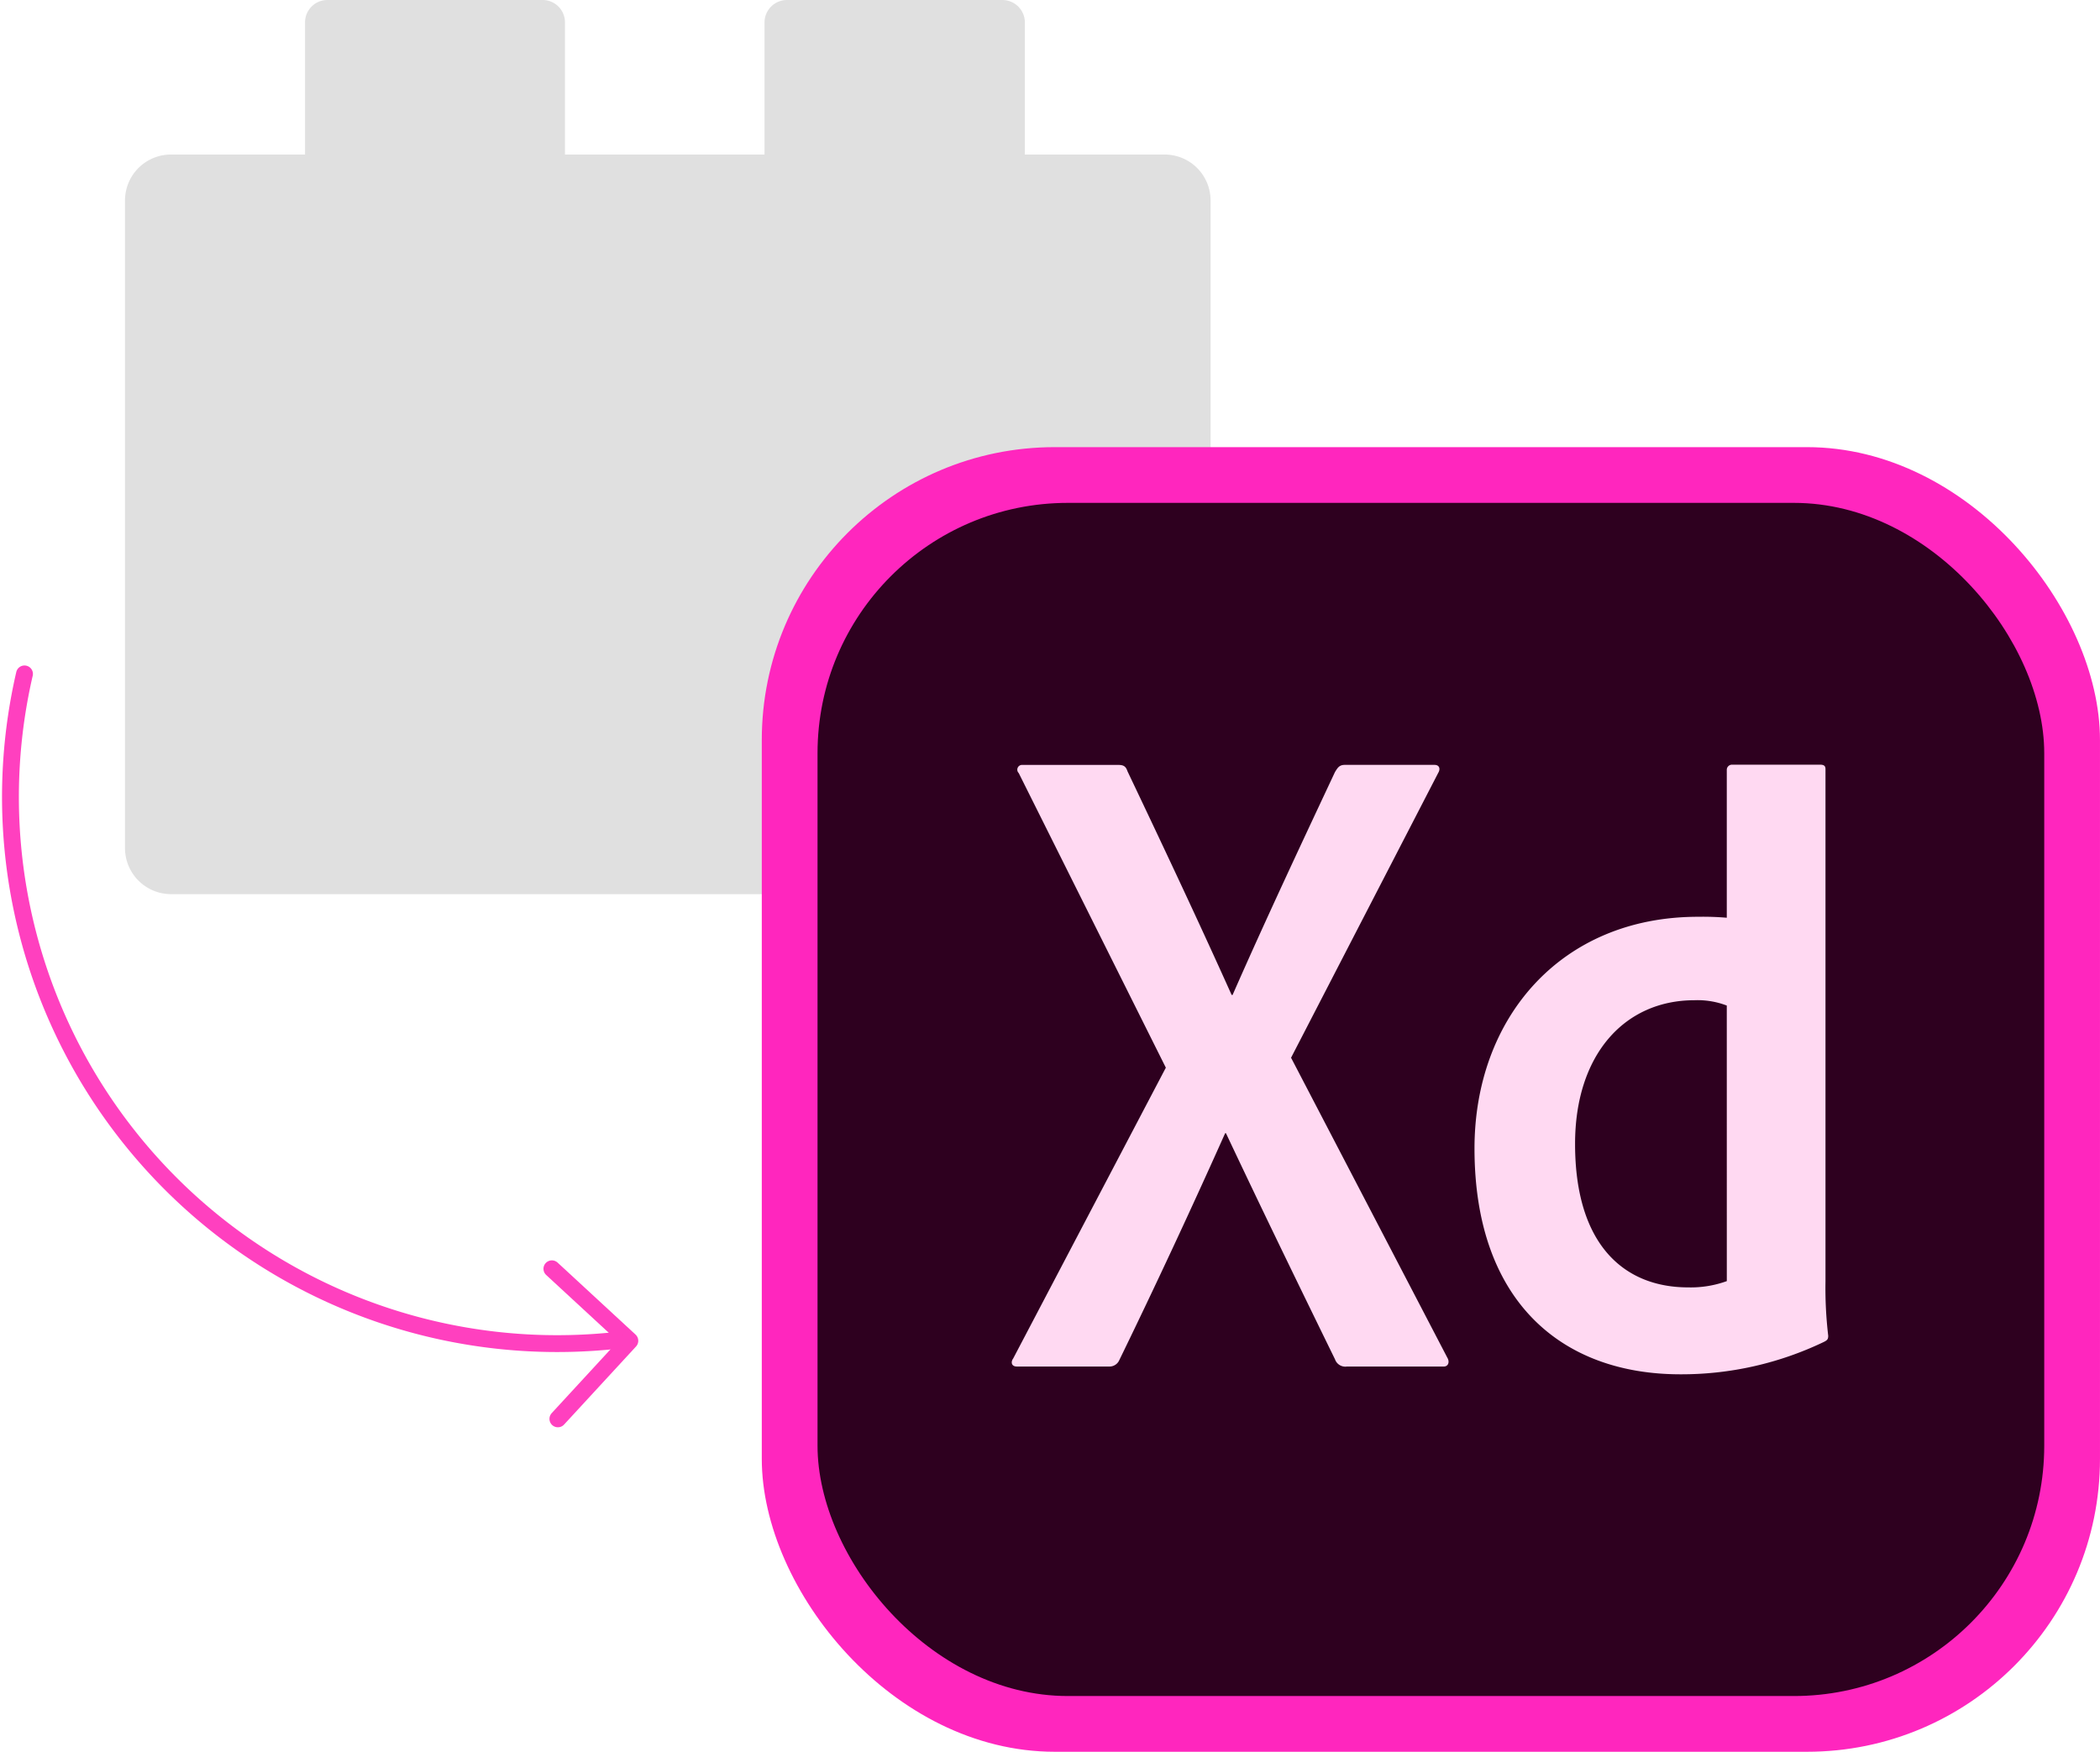
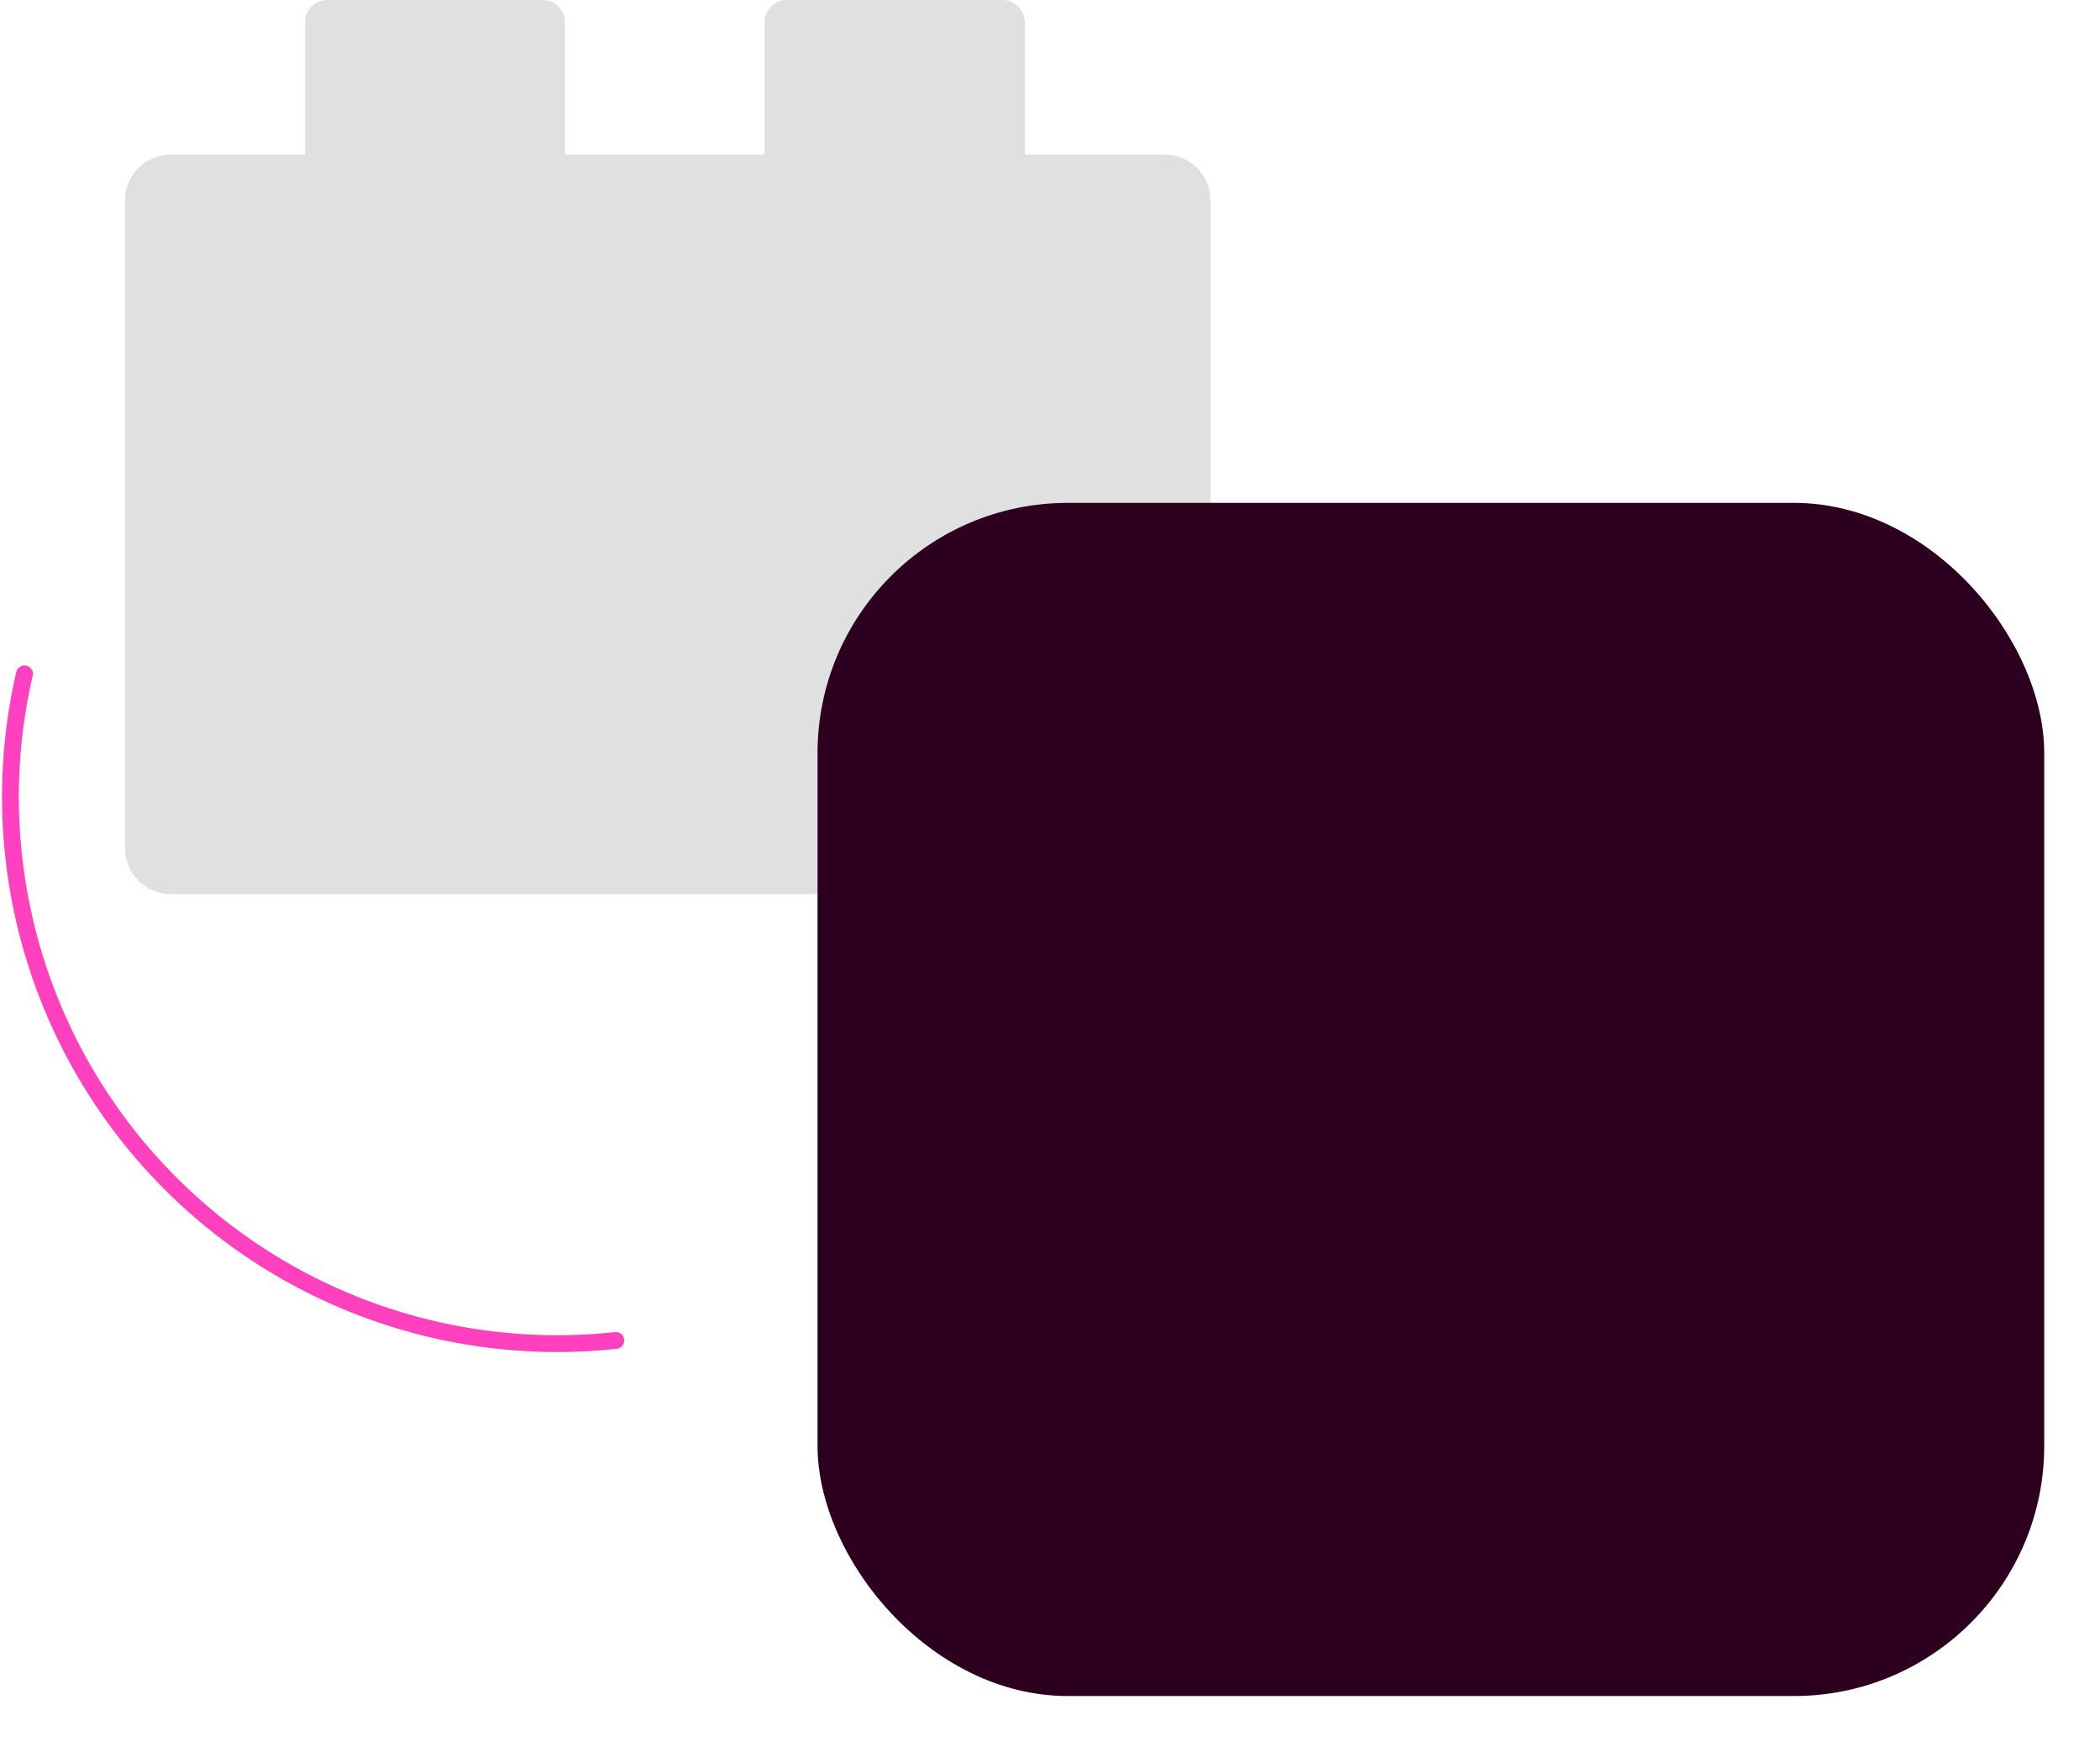
<svg xmlns="http://www.w3.org/2000/svg" width="124.657" height="104" viewBox="0 0 124.657 104">
  <defs>
    <style>.a{fill:none;stroke:#ff40bf;stroke-linecap:round;stroke-linejoin:round;}.b{fill:#e0e0e0;}.c{fill:#ff26be;}.d{fill:#2e001f;}.e{fill:#ffd9f2;}</style>
  </defs>
  <g transform="translate(0.623)">
    <g transform="translate(0 40.009)">
-       <path class="a" d="M74.836,119.5l4.272-4.636L74.48,110.59" transform="translate(-42.343 -75.273)" />
      <path class="a" d="M70.691,106.512a32.452,32.452,0,0,1-35.1-39.572" transform="translate(-34.76 -66.94)" />
    </g>
    <g transform="translate(6.797 0)">
      <path class="b" d="M107.6,29.392V67.839a2.727,2.727,0,0,1-2.719,2.735H45.895a2.735,2.735,0,0,1-2.735-2.735V29.392a2.727,2.727,0,0,1,2.735-2.727h7.953v-7.84a1.327,1.327,0,0,1,1.319-1.335H67.95a1.327,1.327,0,0,1,1.327,1.335v7.84H81.122v-7.84a1.335,1.335,0,0,1,1.343-1.335H95.233a1.335,1.335,0,0,1,1.343,1.335v7.84h8.3A2.727,2.727,0,0,1,107.6,29.392Z" transform="translate(-43.16 -17.49)" />
    </g>
-     <rect class="c" width="79.436" height="77.454" rx="17.39" transform="translate(44.597 26.546)" />
    <rect class="d" width="72.818" height="70.836" rx="14.86" transform="translate(47.906 29.855)" />
-     <path class="e" d="M124.8,91l9.272,17.8c.162.267.057.534-.21.534h-5.753a.647.647,0,0,1-.7-.429c-2.136-4.369-4.264-8.738-6.473-13.423h-.049c-1.974,4.418-4.159,9.11-6.287,13.479a.631.631,0,0,1-.591.372h-5.486c-.324,0-.372-.267-.218-.477l9.062-17.266L108.634,74.1a.283.283,0,0,1,.21-.485h5.664c.324,0,.477.057.583.38,2.079,4.369,4.215,8.9,6.181,13.277h.057c1.918-4.369,4.045-8.9,6.076-13.229.162-.267.267-.429.583-.429h5.332c.267,0,.372.218.21.485Z" transform="translate(-48.785 -28.204)" />
-     <path class="e" d="M142.17,96.384c0-7.727,5.113-13.754,13.269-13.754a16.639,16.639,0,0,1,1.707.057V73.924a.307.307,0,0,1,.316-.324h5.227c.267,0,.316.113.316.267v30.4a24.12,24.12,0,0,0,.162,3.236c0,.21-.057.267-.267.372a19.548,19.548,0,0,1-8.471,1.918C147.283,109.807,142.17,105.389,142.17,96.384ZM157.146,87.9a4.855,4.855,0,0,0-1.918-.316c-4.159,0-7.088,3.236-7.088,8.528,0,6.068,2.977,8.52,6.707,8.52a6.287,6.287,0,0,0,2.3-.372Z" transform="translate(-55.266 -28.202)" />
  </g>
</svg>